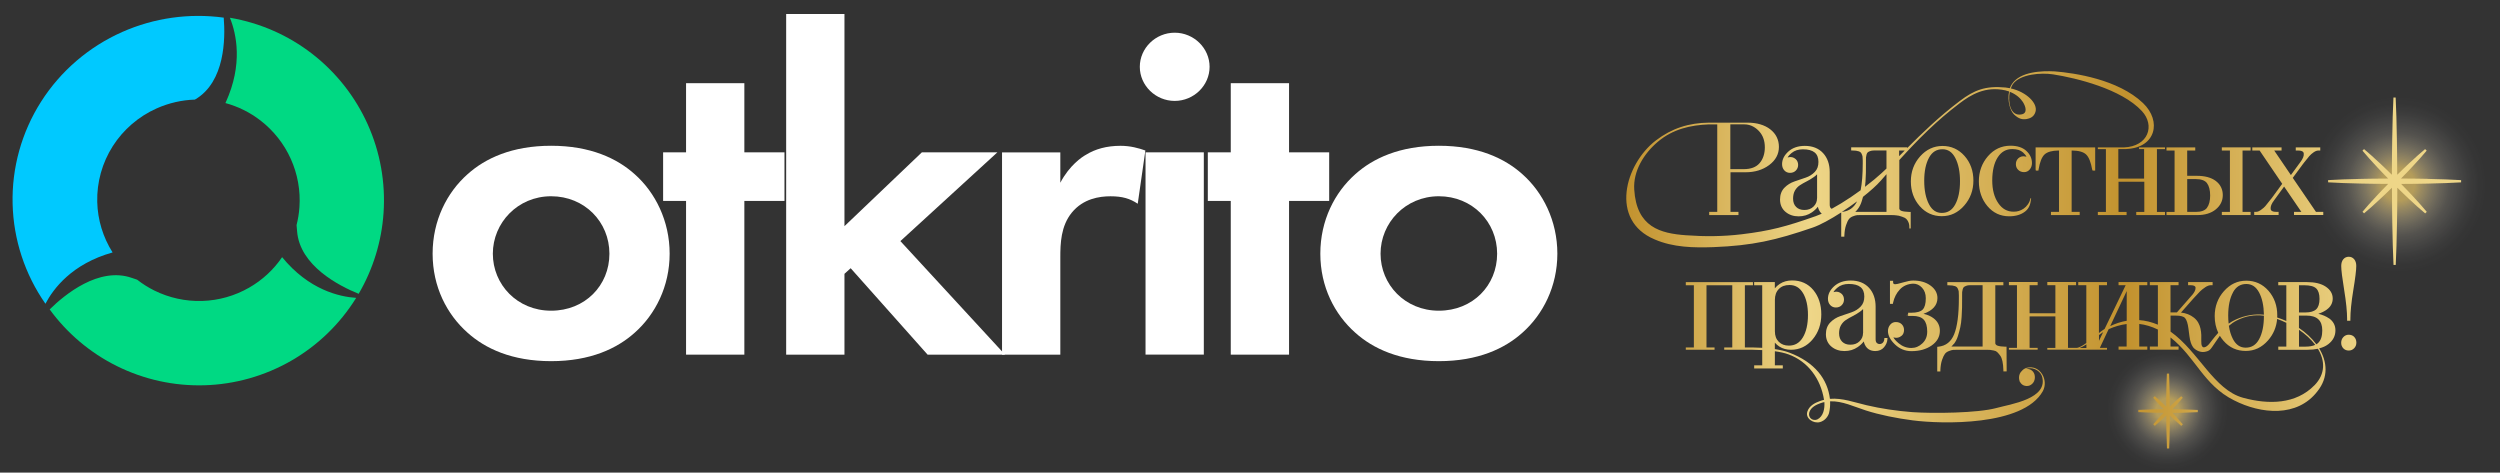
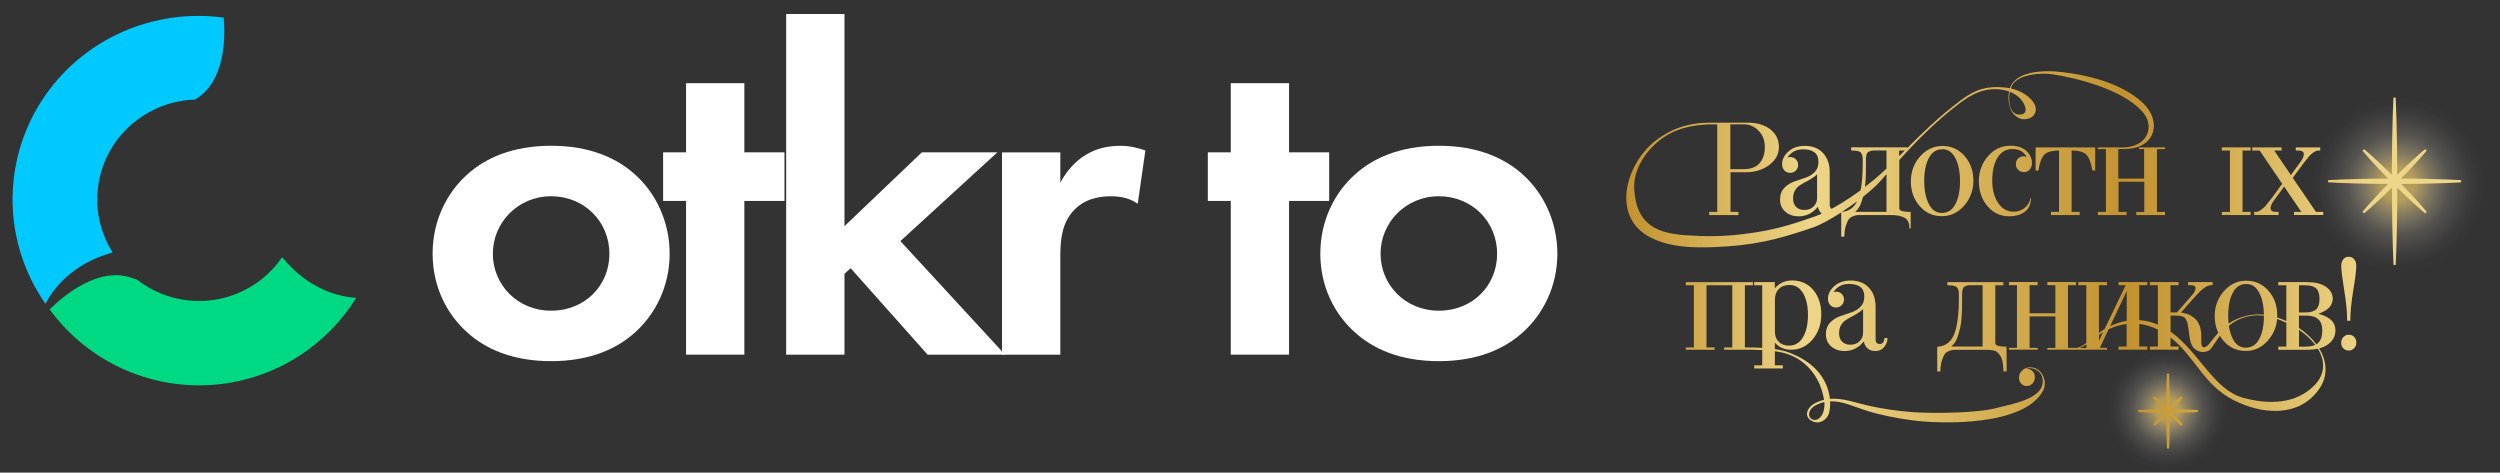
<svg xmlns="http://www.w3.org/2000/svg" version="1.1" viewBox="0 0 1493.89 282.41">
  <rect x="0" y="0" width="1493.89" height="282.41" fill="#333333" stroke="none" />
  <defs>
    <radialGradient id="radial-gradient" cx="503.86" cy="501.84" fx="503.86" fy="501.84" r="82.2" gradientTransform="translate(1095.48 -773.49) rotate(24.19) scale(1.33)" gradientUnits="userSpaceOnUse">
      <stop offset=".09" stop-color="#ffd971" />
      <stop offset=".13" stop-color="#ffe08c" stop-opacity=".8" />
      <stop offset=".18" stop-color="#ffe8aa" stop-opacity=".59" />
      <stop offset=".23" stop-color="#ffefc4" stop-opacity=".41" />
      <stop offset=".28" stop-color="#fff4d9" stop-opacity=".26" />
      <stop offset=".34" stop-color="#fff9e9" stop-opacity=".15" />
      <stop offset=".39" stop-color="#fffcf5" stop-opacity=".07" />
      <stop offset=".44" stop-color="#fffefc" stop-opacity=".02" />
      <stop offset=".48" stop-color="#fff" stop-opacity="0" />
    </radialGradient>
    <radialGradient id="radial-gradient1" cx="370.98" cy="559.59" fx="370.98" fy="559.59" r="56.82" gradientTransform="translate(1150.28 -636.5) rotate(24.19) scale(1.33)" gradientUnits="userSpaceOnUse">
      <stop offset=".09" stop-color="#ffd971" />
      <stop offset=".13" stop-color="#ffe08c" stop-opacity=".8" />
      <stop offset=".18" stop-color="#ffe8aa" stop-opacity=".59" />
      <stop offset=".23" stop-color="#ffefc4" stop-opacity=".41" />
      <stop offset=".28" stop-color="#fff4d9" stop-opacity=".26" />
      <stop offset=".34" stop-color="#fff9e9" stop-opacity=".15" />
      <stop offset=".39" stop-color="#fffcf5" stop-opacity=".07" />
      <stop offset=".44" stop-color="#fffefc" stop-opacity=".02" />
      <stop offset=".48" stop-color="#fff" stop-opacity="0" />
    </radialGradient>
    <linearGradient id="linear-gradient" x1="971.78" y1="155.27" x2="1470.66" y2="155.27" gradientUnits="userSpaceOnUse">
      <stop offset="0" stop-color="#c2922e" />
      <stop offset=".22" stop-color="#eed688" />
      <stop offset=".6" stop-color="#c2922e" />
      <stop offset=".89" stop-color="#eed688" />
    </linearGradient>
  </defs>
  <g class="st4" style="isolation: isolate;">
    <g id="Layer_1">
      <g>
        <path class="st0" style="fill: #00c9ff;" d="M116.83,59.31c17.55-10.5,17.9-36.03,16.86-48.77-20.62-2.82-41.65.15-60.7,8.59-19.93,8.86-36.78,23.32-48.42,41.59-11.64,18.28-17.57,39.54-17.03,61.13.52,21.37,7.34,42.09,19.62,59.66,4.69-8.98,15.85-23.88,40.12-30.66-5.73-9.07-8.92-19.5-9.17-30.22-.29-11.74,2.95-23.32,9.27-33.27,6.33-9.94,15.5-17.82,26.34-22.63,7.2-3.19,14.91-4.96,22.71-5.21.12-.08.25-.15.39-.23l-.02.02Z" />
        <path class="st5" style="fill: #00d983;" d="M212.87,178c-10.1-.66-28.38-4.83-44.29-24.33-5.1,7.49-11.84,13.73-19.73,18.23-8.59,4.92-18.23,7.65-28.13,7.94-9.87.29-19.69-1.87-28.54-6.26-3.63-1.8-7.05-3.96-10.23-6.45-.95-.31-1.99-.64-3.13-1.06-19.67-6.91-40.16,9.98-49.14,18.81,10.45,14.33,24.19,25.93,40.08,33.83,16.28,8.09,34.29,12.05,52.46,11.51,18.17-.54,35.91-5.56,51.69-14.6,15.77-9.04,29.06-21.84,38.71-37.28.08-.15.17-.27.25-.41v.06Z" />
        <path class="st1" style="fill: #fff;" d="M329.33,87.1c-23.42,0-39.41,7.53-49.97,17.03-12.28,10.89-20.85,27.63-20.85,47.46s8.57,36.3,20.85,47.19c10.56,9.5,26.55,17.03,49.97,17.03s39.39-7.53,49.97-17.03c12.28-10.89,20.85-27.63,20.85-47.19s-8.57-36.57-20.85-47.46c-10.56-9.5-26.55-17.03-49.97-17.03ZM329.33,185.66c-20.27,0-34.83-15.64-34.83-34.06s14.85-34.33,34.83-34.33,34.83,15.35,34.83,34.33-14.56,34.06-34.83,34.06h0Z" />
        <path class="st1" style="fill: #fff;" d="M468.77,120.07v-29.04h-23.98v-41.32h-34.83v41.32h-13.71v29.04h13.71v91.85h34.83v-91.85h23.98,0Z" />
        <path class="st1" style="fill: #fff;" d="M469.78,8.38v203.54h34.83v-48.29l3.71-3.36,45.97,51.65h46.26l-62.52-67.85,57.96-53.04h-45.12l-46.26,44.12V8.38h-34.83,0Z" />
        <path class="st1" style="fill: #fff;" d="M598.77,211.92h34.83v-58.06c0-8.38.29-18.71,6.85-26.8,6.85-8.38,16.55-9.77,23.13-9.77,7.14,0,11.7,1.39,16.28,4.46l4.56-31.82c-4-1.39-8.86-2.8-14.85-2.8-8.28,0-15.14,1.95-20.56,5.31-2.57,1.39-10,6.43-15.41,16.76v-18.15h-34.83v120.89-.02Z" />
-         <path class="st1" style="fill: #fff;" d="M684.52,91.02v120.89h34.83v-120.89h-34.83ZM681.1,39.93c0,11.16,9.42,20.37,20.85,20.37s20.85-9.21,20.85-20.37-9.42-20.39-20.85-20.39-20.85,9.21-20.85,20.39Z" />
        <path class="st1" style="fill: #fff;" d="M794.26,120.07v-29.04h-23.98v-41.32h-34.83v41.32h-13.71v29.04h13.71v91.85h34.83v-91.85h23.98Z" />
        <path class="st1" style="fill: #fff;" d="M859.79,87.1c-23.42,0-39.39,7.53-49.97,17.03-12.28,10.89-20.85,27.63-20.85,47.46s8.57,36.3,20.85,47.19c10.56,9.5,26.55,17.03,49.97,17.03s39.41-7.53,49.97-17.03c12.28-10.89,20.85-27.63,20.85-47.19s-8.57-36.57-20.85-47.46c-10.56-9.5-26.55-17.03-49.97-17.03ZM859.79,185.66c-20.27,0-34.83-15.64-34.83-34.06s14.85-34.33,34.83-34.33,34.83,15.35,34.83,34.33-14.56,34.06-34.83,34.06Z" />
-         <path class="st5" style="fill: #00d983;" d="M134.73,61.59c7.59,2.07,14.73,5.6,20.97,10.45,7.82,6.06,14.04,13.94,18.09,22.96,4.05,9.02,5.83,18.92,5.14,28.79-.25,3.63-.83,7.22-1.72,10.72.1,1.06.21,2.24.31,3.53,1.47,20.74,25.2,32.84,36.8,37.53,8.61-14.73,13.71-31.26,14.87-48.31,1.24-18.15-1.99-36.34-9.46-52.94-7.45-16.59-18.88-31.09-33.25-42.21-14.35-11.1-31.22-18.48-49.1-21.51,3.94,9.77,7.84,27.82-2.43,50.45-.08.19-.17.35-.25.54h.02Z" />
+         <path class="st5" style="fill: #00d983;" d="M134.73,61.59h.02Z" />
      </g>
      <g>
        <circle class="st2" style="fill: url(#radial-gradient); mix-blend-mode: screen; opacity: .63;" cx="1433.48" cy="110.28" r="53.02" transform="translate(341.88 1045.92) rotate(-45)" />
        <circle class="st3" style="fill: url(#radial-gradient1); mix-blend-mode: screen; opacity: .63;" cx="1295.52" cy="244.93" r="36.65" transform="translate(206.26 987.81) rotate(-45)" />
        <g>
          <g>
            <path class="st6" style="fill: url(#linear-gradient);" d="M1160.72,87.22c-5.16,0-9.67,2.1-13.35,6.24-3.66,4.11-5.53,9.14-5.53,14.93s1.77,10.74,5.25,14.73c3.51,4.03,7.97,6.06,13.25,6.06s9.67-2.11,13.35-6.29c3.66-4.14,5.53-9.17,5.53-14.96s-1.77-10.74-5.26-14.7c-3.51-3.99-7.97-6.02-13.23-6.02v.02ZM1168.32,122.23c-1.85,3.37-4.47,5-8,5-3.32,0-5.82-1.7-7.64-5.18-1.9-3.61-2.85-8.33-2.85-14.04s.97-10.34,2.89-13.83c1.85-3.37,4.47-5,8-5,3.32,0,5.82,1.68,7.64,5.15,1.9,3.6,2.85,8.3,2.85,13.99s-.97,10.43-2.89,13.91Z" />
            <path class="st6" style="fill: url(#linear-gradient);" d="M1206.02,94.66c-.94.84-1.42,2.01-1.42,3.48,0,1.35.48,2.49,1.4,3.38.92.89,2.1,1.34,3.48,1.34s2.52-.54,3.43-1.63c.86-1.04,1.3-2.31,1.3-3.78,0-2.77-1.14-5.23-3.37-7.29-2.21-2.05-5.4-3.09-9.47-3.09-5.33,0-9.87,2.11-13.48,6.29-3.58,4.14-5.41,9.17-5.41,14.96s1.72,10.82,5.1,14.83c3.42,4.06,7.79,6.1,13.02,6.1,3.94,0,7.18-.99,9.62-2.94,2.46-1.96,3.17-4.57,3.5-7.79l-.45-.03c-.33,2.56-2.26,4.98-3.98,6.15-1.88,1.29-3.73,1.86-6.02,1.86-3.83,0-6.83-1.67-9.19-5.11-2.39-3.48-3.6-8.02-3.6-13.5,0-5.87,1.11-10.56,3.3-13.92,2.14-3.3,5-4.9,8.71-4.9,2.74,0,4.88.68,6.37,2.01,1.07.96,1.78,1.85,2.06,2.62-.13-.05-.26-.08-.41-.13-1.67-.48-3.28-.05-4.54,1.06l.03.02Z" />
            <path class="st6" style="fill: url(#linear-gradient);" d="M1216.38,101.13l.15.82h1.52l.12-.69c.73-4.39,1.93-7.41,3.55-8.94,1.6-1.52,4.44-2.33,8.41-2.38h.25v36.68h-4.82v1.88h17.18v-1.88h-4.82v-36.68h.23c3.99.05,6.83.84,8.43,2.38,1.62,1.55,2.84,4.57,3.61,8.96l.28.68h1.52v-13.89h-35.6v13.07Z" />
            <path class="st6" style="fill: url(#linear-gradient);" d="M1278.09,89.07h3.13v17.65h-15.41v-17.65h4.82v-.03c17.54-.73,21.32-16.58,9.95-27.44-14.93-14.25-41-17.98-52.68-18.94-7.9-.43-20.66.1-25.64,7.51-.53.79-.94,1.63-1.27,2.52-.87-.18-1.77-.33-2.66-.41-12.01-1.12-18.71,1.6-27.19,8.02-12.74,9.65-22.6,19.29-31.48,28.18v-.43h-33.48v1.88h.82c1.53,0,2.77.16,3.71.49.81.28,1.34.73,1.63,1.34.35.74.56,1.34.63,1.8.07.49.12,1.29.12,2.38v1.77c0,6.43-.43,11.76-1.25,15.97-3.68,2.69-7.66,5.4-11.66,7.84,0,0-4.34,2.56-5.63,3.25-.18-.1-.36-.18-.51-.33-.45-.45-.68-1.15-.68-2.1v-19.5c0-4.69-1.34-8.5-3.96-11.35-2.66-2.87-6.32-4.32-10.92-4.32-4.01,0-7.31,1.12-9.8,3.35-2.52,2.24-3.79,4.8-3.79,7.57,0,1.48.45,2.72,1.32,3.7.89.99,2.05,1.5,3.4,1.5,1.45,0,2.64-.48,3.53-1.4.89-.92,1.34-2.05,1.34-3.33,0-1.4-.48-2.56-1.4-3.43-1.24-1.15-2.87-1.58-4.54-1.11-.13.03-.25.07-.35.12.28-.61.94-1.48,2.38-2.71,1.75-1.47,4.03-2.21,6.78-2.21,6.24,0,9.27,2.46,9.27,7.51,0,2.51-.69,4.45-2.14,5.97-1.48,1.55-3.3,2.71-5.41,3.42l-6.73,2.29c-2.36.81-4.41,2.08-6.06,3.79-1.73,1.78-2.61,4.14-2.61,7,0,3.1,1.11,5.59,3.28,7.41,2.13,1.78,4.75,2.67,7.79,2.67s5.63-.79,7.92-2.36c1.48-1.02,2.69-2.14,3.61-3.38.46,1.98,1.32,3.28,2.33,4.17-1.24.54-2.44,1.04-3.6,1.45-17.67,6.24-27.35,8.81-44.3,10.84-11.24,1.34-22.01,1.4-33.24.58-15.28-1.12-29.52-4.78-30.92-27.35-.69-10.97,5.71-21.48,14.25-28.63,8.78-7.37,19.22-9.88,30.54-10.28h4.82v52.3h-4.82v1.88h17.49v-1.88h-4.75v-23.68h8.98c5.56,0,10.31-1.45,14.11-4.29,3.88-2.9,5.84-6.55,5.84-10.84s-1.75-7.89-5.21-10.56c-3.4-2.62-7.99-3.96-13.66-3.96h-22.78c-12.11.08-22.39,3.37-31.88,10.64-18.61,14.29-27.75,47.75-.78,59.11,11.12,4.85,23.38,5.05,35.16,4.64,23.38-.92,37.15-4.06,59.4-11.71,4.42-1.52,10.64-4.93,16.98-9.02v14.47h1.85l.03-.79c.1-2.36.43-4.39.99-6.04s1.14-2.87,1.72-3.63c.54-.71,1.34-1.29,2.36-1.68,1.09-.43,1.95-.66,2.56-.71.68-.05,1.62-.07,2.8-.07h16.98c1.04,0,1.81.02,2.33.07.51.05,1.88.15,2.85.35.86.16,3.02.99,3.6,1.29.78.41,2.71,2.28,2.64,5.49v.81h.81v-9.87h-.89c-2-.07-3.51-.26-4.5-.59-.78-.25-1.22-.68-1.42-1.32v-29.09c11.22-12.37,22.17-23.41,36.03-33.9,6.75-5.11,15.41-10.39,27.31-7.74.81.18,1.55.41,2.26.66-1.15,5.41.58,11.62,3.09,13.88,2.72,2.46,4.64,3,7.34,2.61,1.9-.35,4.39-1.15,5.33-4.29,1.57-5.16-5.54-11.98-14.7-14.02.3-.89.64-1.68,1.04-2.34,4.29-6.37,17.26-7.14,24.2-6.06,14.01,2.21,40.8,8.71,53.06,21.94,8,8.66,3.84,21.12-10.72,21.71h-15.61v1.01h4.82v37.53h-4.82v1.88h17.18v-1.88h-4.82v-18.02h15.41v18.02h-4.82v1.88h17.18v-1.88h-4.82v-37.53h4.82v-1.01h-15.49v1.01h-.08ZM1085.78,118.49c0,1.93-.68,3.53-2.08,4.92s-3.2,2.06-5.49,2.06c-2.08,0-3.7-.59-4.92-1.81-1.22-1.22-1.83-2.85-1.83-5,0-1.88.38-3.5,1.11-4.78.74-1.3,1.73-2.38,2.95-3.17,1.3-.86,2.64-1.62,3.98-2.28,1.4-.71,2.85-1.57,4.31-2.59.74-.51,1.42-1.07,2-1.68v14.35l-.02-.02ZM1033.99,74.31h8.35c4.01,0,7.08,2.08,9.12,4.45,2.08,2.41,3.13,5.53,3.13,9.29s-1.06,7.04-3.13,9.44c-2.05,2.38-5.21,3.58-9.44,3.58h-8.05v-26.76h.02ZM1114.72,108.9c.15-2.41.25-4.24.26-5.63.03-1.39.03-3.22.03-5.53v-1.77c0-.84,0-1.5.03-1.95.02-.4.13-.94.31-1.62.16-.58.38-1.02.63-1.27.2-.2.59-.48,1.42-.81.66-.26,1.48-.4,2.44-.4h7.44v10.79c-1.01.97-2.01,1.91-3.04,2.85-2.51,2.31-5.91,5.13-9.8,8.08.1-.87.18-1.78.25-2.77h.02ZM1100.86,126.62l-.26.03c3.09-2,6.17-4.14,9.11-6.34-1.86,3.75-4.77,5.82-8.84,6.3ZM1127.29,126.62h-18.68c.53-.48,1.02-1.02,1.48-1.62,1.02-1.32,1.85-2.95,2.43-4.85.26-.87.51-1.72.74-2.54,4.34-3.43,8.1-6.78,10.53-9.54,1.17-1.34,2.34-2.66,3.5-3.98,0,0,0,22.52,0,22.52ZM1134.83,89.95h3.37c-1.14,1.14-2.26,2.28-3.37,3.38v-3.38ZM1208.81,60.99c1.63,2.57,2.89,6.53-.66,7.33-6.81,1.52-8.41-7.11-7.18-13.46,3.94,1.52,6.48,3.99,7.85,6.14h-.02Z" />
-             <path class="st6" style="fill: url(#linear-gradient);" d="M1324.05,108.13c-2.71-2.05-6.52-3.07-11.32-3.07h-5.76v-15.1h4.82v-1.88h-17.18v1.88h4.82v36.68h-4.82v1.88h18.5c4.5,0,8.18-1.14,10.92-3.37,2.79-2.28,4.21-5.15,4.21-8.56s-1.4-6.37-4.19-8.46ZM1318.81,124.16c-1.2,1.63-3.45,2.46-6.68,2.46h-5.15v-19.62h4.98c3.33,0,5.63.81,6.83,2.43,1.25,1.68,1.9,4.16,1.9,7.39s-.64,5.64-1.9,7.34h.02Z" />
            <polygon class="st6" style="fill: url(#linear-gradient);" points="1327.67 89.95 1332.5 89.95 1332.5 126.62 1327.67 126.62 1327.67 128.5 1344.86 128.5 1344.86 126.62 1340.04 126.62 1340.04 89.95 1344.86 89.95 1344.86 88.06 1327.67 88.06 1327.67 89.95" />
            <path class="st6" style="fill: url(#linear-gradient);" d="M1383.93,126.62l-13.88-20.34,6.01-8.15c.25-.25.53-.61.82-1.07,1.27-1.62,2.28-2.87,3.04-3.76.71-.82,1.62-1.62,2.67-2.34.97-.66,1.9-1.01,2.76-1.01h1.14v-1.88h-14.65v1.88h1.35c3.18,0,3.37,1.29,3.43,1.78.2,1.42-.51,3.18-2.11,5.25l-5.58,7.62-9.95-14.65h4.39v-1.88h-17.49v1.88h4.37l13.5,19.88-6.38,8.71c-.15.2-.36.46-.68.82-1.45,1.91-2.49,3.22-3.1,3.89-.58.64-1.44,1.39-2.59,2.21-1.06.76-2.01,1.14-2.84,1.14h-1.14v1.88h14.58v-1.88h-1.37c-3.17,0-3.33-1.29-3.38-1.77-.18-1.42.54-3.18,2.14-5.26l5.89-8.08,10.31,15.11h-4.39v1.88h17.49v-1.88h-4.37v.02Z" />
          </g>
          <g>
            <path class="st6" style="fill: url(#linear-gradient);" d="M1450.75,106.87c-2.23-.07-4.44-.08-6.67-.12l-9.34-.08,3.53-3.61c.99-1.04,2-2.08,2.97-3.13,3.63-3.88,6.37-6.93,8.84-9.9l-.94-.94c-2.95,2.46-6.09,5.26-9.9,8.83-1.11,1.01-2.18,2.05-3.25,3.09l-3.51,3.42-.08-12.36c-.03-2.94-.07-5.86-.12-8.78-.16-10-.4-17.7-.74-25h-1.32c-.35,7.19-.58,14.9-.74,25-.07,2.8-.08,5.63-.12,8.43l-.08,12.7-3.46-3.37c-1.09-1.06-2.18-2.1-3.28-3.12-3.89-3.65-6.95-6.37-9.9-8.84l-.94.94c2.46,2.95,5.2,6.01,8.83,9.9,1.02,1.11,2.08,2.21,3.13,3.3l3.38,3.46-9.21.08c-2.26.03-4.54.05-6.8.12-7.97.16-14.09.4-19.86.74v1.32c5.79.35,11.91.58,19.86.74,2.24.07,4.47.08,6.71.12l9.31.08-3.35,3.43c-1.06,1.11-2.13,2.21-3.15,3.33-3.66,3.91-6.38,6.96-8.84,9.9l.94.94c2.95-2.46,6.01-5.18,9.9-8.84,1.12-1.04,2.21-2.08,3.32-3.13l3.45-3.35.08,12.7c.03,2.8.07,5.63.12,8.43.16,9.8.4,17.75.74,25h1.32c.35-7.24.58-14.95.76-25,.07-2.77.08-5.56.12-8.33l.08-12.8,3.51,3.42c1.07,1.04,2.14,2.06,3.23,3.09,3.86,3.63,6.91,6.35,9.9,8.84l.94-.94c-2.47-2.97-5.2-6.02-8.83-9.9-.97-1.06-1.96-2.08-2.95-3.12l-3.55-3.65,9.42-.08c2.19-.03,4.39-.05,6.58-.12,7.82-.16,14.12-.4,19.86-.74v-1.32c-5.76-.35-11.9-.58-19.86-.74l-.05-.03Z" />
            <path class="st6" style="fill: url(#linear-gradient);" d="M1301.39,244.57l-3.32-.03.91-.94c.46-.48.94-.97,1.39-1.47,1.65-1.75,2.87-3.12,3.96-4.44l-.94-.94c-1.34,1.11-2.71,2.33-4.44,3.96-.51.46-1.01.96-1.5,1.44l-.89.87-.03-4.85c0-1.24-.02-2.49-.05-3.73-.08-4.5-.18-7.95-.33-11.19h-1.32c-.15,3.23-.26,6.68-.33,11.17-.03,1.24-.03,2.49-.05,3.73l-.03,4.85-.91-.87c-.49-.48-.99-.96-1.48-1.42-1.7-1.6-3.1-2.85-4.44-3.96l-.94.94c1.12,1.34,2.38,2.76,3.96,4.44.46.49.94.99,1.42,1.48l.89.92-3.32.03c-.99,0-1.98.03-2.95.05-3.55.08-6.3.18-8.89.33v1.32c2.59.15,5.33.26,8.89.33.99.03,1.98.03,2.97.05l3.32.03-.91.94c-.46.49-.94.97-1.39,1.47-1.62,1.73-2.84,3.1-3.96,4.44l.94.94c1.32-1.11,2.74-2.36,4.44-3.96.49-.45.97-.91,1.45-1.37l.96-.92.03,4.85c0,1.24.02,2.49.05,3.73.08,4.5.18,7.95.33,11.19h1.32c.16-3.28.26-6.83.33-11.17.03-1.37.05-2.74.05-4.09l.03-4.47.89.87c.49.48.99.96,1.5,1.42,1.73,1.62,3.1,2.84,4.44,3.96l.94-.94c-1.11-1.32-2.33-2.69-3.96-4.44-.46-.49-.92-.97-1.39-1.47l-.91-.94,3.4-.03c.96,0,1.93-.03,2.89-.05,3.5-.07,6.32-.18,8.89-.33v-1.32c-2.59-.15-5.33-.26-8.89-.33-.99-.03-1.98-.03-2.97-.05l-.05-.03Z" />
            <g>
              <path class="st6" style="fill: url(#linear-gradient);" d="M1106.49,186.59l-6.73,2.29c-2.36.81-4.41,2.08-6.07,3.81-1.73,1.78-2.61,4.14-2.61,7,0,3.1,1.11,5.59,3.28,7.41,2.13,1.78,4.75,2.67,7.79,2.67s5.63-.79,7.92-2.36c1.48-1.01,2.69-2.14,3.61-3.38,1.11,4.69,4.26,5.74,6.9,5.74,2.23,0,4.01-.78,5.26-2.29,1.2-1.45,1.86-3,1.98-4.6l.07-.89h-1.86l-.07.74c-.08.89-.38,1.57-.91,2.1-.97.97-2.62,1.02-3.58.07-.45-.45-.68-1.15-.68-2.1v-19.5c0-4.69-1.34-8.5-3.96-11.35-2.66-2.87-6.34-4.32-10.94-4.32-4.01,0-7.31,1.12-9.8,3.35-2.52,2.24-3.79,4.8-3.79,7.57,0,1.48.45,2.72,1.32,3.7.89.99,2.05,1.5,3.4,1.5,1.45,0,2.64-.48,3.53-1.4s1.34-2.05,1.34-3.33c0-1.4-.48-2.56-1.4-3.43-1.24-1.15-2.89-1.58-4.54-1.11-.13.03-.25.07-.35.12.28-.61.94-1.48,2.38-2.71,1.75-1.47,4.03-2.21,6.78-2.21,6.24,0,9.27,2.46,9.27,7.51,0,2.51-.69,4.45-2.14,5.97-1.48,1.55-3.3,2.71-5.41,3.42l.02.03ZM1113.27,199c0,1.93-.68,3.55-2.08,4.92-1.4,1.39-3.2,2.06-5.49,2.06-2.08,0-3.7-.59-4.92-1.81-1.22-1.22-1.83-2.87-1.83-5,0-1.88.38-3.5,1.12-4.78.74-1.3,1.73-2.38,2.95-3.17,1.29-.84,2.62-1.62,3.98-2.28,1.4-.71,2.85-1.57,4.31-2.59.74-.51,1.42-1.07,2-1.68v14.35l-.03-.02Z" />
-               <path class="st6" style="fill: url(#linear-gradient);" d="M1136.35,200.65c.94-.84,1.42-2.01,1.42-3.48,0-1.34-.46-2.47-1.35-3.38-.89-.89-2.08-1.35-3.53-1.35s-2.52.54-3.43,1.63c-.86,1.04-1.3,2.31-1.3,3.78,0,2.62,1.4,5.3,4.19,7.97,2.77,2.67,6.09,4.01,9.87,4.01,4.8,0,8.84-1.14,12.03-3.37,3.28-2.29,4.93-5.25,4.93-8.78,0-3.12-1.3-5.68-3.89-7.59-1.62-1.2-3.6-2.06-5.91-2.57,5.54-1.96,8.35-5.13,8.35-9.42,0-2.97-1.42-5.49-4.21-7.51-2.71-1.96-6.17-2.95-10.31-2.95-1.52,0-3.5.38-6.06,1.14-2.94.89-4.11,1.07-4.59,1.07-.97,0-1.32-.33-1.32-1.24v-.82h-1.88v13.81h1.72l.13-.66c.68-3.15,2.05-5.84,4.08-7.99,2.01-2.13,4.6-3.27,7.89-3.45,2.08,0,3.81.79,5.33,2.41,1.52,1.65,2.26,3.71,2.26,6.32,0,3.23-.63,5.49-1.86,6.76-1.24,1.25-3.56,1.9-6.95,1.9h-1.75v1.15l-1.19.26,1.19.07v.41h2.66c3.05,0,5.3.74,6.67,2.23s2.08,3.89,2.08,7.13c0,2.9-.94,5.21-2.89,7.04-1.95,1.85-4.11,2.76-6.62,2.76-2.8,0-5.35-.96-7.57-2.82-1.98-1.67-2.8-2.8-3.12-3.55.12.03.23.08.36.12,1.63.46,3.28.07,4.52-1.06l.07.02Z" />
              <path class="st6" style="fill: url(#linear-gradient);" d="M1159.48,221.14c.1-2.36.43-4.39.99-6.04.56-1.63,1.14-2.85,1.72-3.63.54-.73,1.32-1.27,2.36-1.68,1.09-.43,1.95-.66,2.54-.71.68-.05,1.62-.07,2.8-.07h16.98c1.04,0,1.81.02,2.33.07s1.27.18,2.24.38c.86.16,1.53.48,2,.94.54.53,1.15,1.22,1.78,2.08.59.79,1.04,1.93,1.35,3.35.31,1.52.51,3.3.56,5.31v.81h1.96l-.08-14.78h-.79c-2-.07-3.51-.26-4.5-.59-.78-.26-1.22-.68-1.42-1.32v-34.78h4.82v-1.88h-33.48v1.88h.82c1.53,0,2.77.16,3.71.49.81.28,1.34.73,1.63,1.34.35.74.56,1.34.63,1.78.07.51.1,1.3.1,2.38v1.77c0,9.73-.96,16.99-2.84,21.56-1.83,4.44-4.88,6.85-9.35,7.37l-.73.08v14.72h1.85l.03-.79-.02-.03ZM1167.57,205.52c1.02-1.32,1.85-2.95,2.44-4.85.56-1.85,1.04-3.6,1.39-5.2.36-1.67.63-3.7.78-6.06.15-2.29.25-4.19.26-5.63.03-1.39.03-3.22.03-5.53v-1.77c0-.84,0-1.5.03-1.95.02-.41.13-.96.31-1.62.16-.59.38-1.02.63-1.29.18-.18.58-.48,1.4-.81.66-.26,1.48-.4,2.44-.4h7.44v36.68h-18.68c.53-.48,1.02-1.02,1.48-1.62l.03.02Z" />
              <path class="st6" style="fill: url(#linear-gradient);" d="M1391.68,190.22c-1.72-1.19-3.84-2.1-6.37-2.72,2.01-.64,3.75-1.5,5.16-2.56,2.29-1.72,3.46-3.91,3.46-6.52,0-2.89-1.4-5.28-4.19-7.14-2.67-1.8-6.43-2.71-11.17-2.71h-17.19v1.88h4.82v21.37c-1.83-.82-3.66-1.52-5.46-2.1.02-.43.05-.84.05-1.27,0-5.79-1.77-10.72-5.26-14.7-3.51-3.99-7.97-6.02-13.25-6.02s-9.65,2.1-13.35,6.24c-3.66,4.11-5.53,9.14-5.53,14.93,0,3.68.73,7.01,2.13,9.98-2.46,2.69-4.31,5.28-5.53,6.76h0c-1.39,1.65-4.82,4.06-4.62-1.83.16-4.78.03-10.43-4.32-13.94-2.19-1.77-4.83-2.77-7.8-3.09l7.51-8.51c1.68-1.83,2.94-3.17,3.78-4.04.79-.82,1.86-1.68,3.18-2.56,1.24-.82,2.34-1.24,3.3-1.24h1.12v-1.88h-14.65v1.88h1.35c3.09,0,3.1,1.19,3.12,1.63.02,1.4-.89,3.09-2.74,5.03l-8.4,9.59h-3.84v-16.25h4.82v-1.88h-17.18v1.88h4.82v23.59c-3.75-1.58-7.47-2.47-11.14-2.74v-20.85h4.82v-1.88h-17.18v1.88h4.26l-12.6,26.17s-.16.08-.23.13c-.86.51-1.95,1.32-3.15,2.28v-28.58h4.82v-1.88h-17.18v1.88h4.82v34.55c-2.06,1.48-4.03,2.66-5.54,2.9h-5.41v-37.47h4.82v-1.88h-17.18v1.88h4.82v16.78h-15.41v-16.78h4.82v-1.88h-17.18v1.88h4.82v37.47h-4.82v1.09h17.18v-1.09h-4.82v-18.79h15.41v18.81h-4.82v1.07h35.67v-1.01h-.03v-.07h-4.26l5.26-11.17c3.58-1.6,7.16-2.64,10.76-3.09v13.46h-4.82v1.88h17.18v-1.88h-4.82v-13.51c3.68.43,7.39,1.53,11.14,3.35v10.16h-4.82v1.88h17.18v-1.88h-4.82v-5.43c15.1,11.88,19.65,28.41,37.88,37.53,16.33,8.35,37.86,10.28,49.88-5.31,6.75-8.45,5.92-17.72,1.07-25.69,2.13-.54,3.93-1.35,5.38-2.46,2.89-2.19,4.34-4.98,4.34-8.3,0-3.02-1.3-5.46-3.88-7.26l.02.02ZM1256.77,198.44l-2.51,5.21v-3.46c.91-.68,1.75-1.27,2.51-1.75ZM1242.78,207.93c1.19-.45,2.52-1.22,3.96-2.18v2.18h-3.96ZM1260.95,194.88l9.88-20.95v17.75c-3.35.56-6.65,1.63-9.88,3.2ZM1373.77,170.46h3.23c3.38,0,5.76.64,7.08,1.91,1.3,1.27,1.96,3.35,1.96,6.22s-.68,5-2,6.24c-1.34,1.25-3.5,1.88-6.43,1.88h-3.84v-16.25h0ZM1373.77,197.06c3.79,2.54,7.18,5.63,9.72,9.01-1.5.71-3.46,1.07-5.87,1.07h-3.84v-10.08h0ZM1334.32,174.7c1.85-3.37,4.47-5,8-5,3.32,0,5.82,1.68,7.66,5.15,1.8,3.42,2.74,7.87,2.84,13.2-5.46-.53-10.97.28-16.73,2.85-1.55.69-3,1.55-4.36,2.49-.16-1.53-.26-3.15-.26-4.87,0-5.69.97-10.34,2.89-13.83h-.03ZM1352.81,188.84c0,5.74-.97,10.43-2.89,13.91-1.85,3.37-4.47,5-8,5-3.32,0-5.82-1.7-7.64-5.18-1.15-2.21-1.96-4.85-2.41-7.87,1.34-1.15,2.8-2.21,4.45-3.07,5.54-2.9,11.02-3.66,16.48-2.99v.2h0ZM1383,230.23c-11.04,11.35-27.32,11.65-42.63,7.46-17.54-4.8-26.51-27.57-43.34-39.53v-9.57h3.15c2.84,0,4.72.51,5.56,1.53.91,1.11,1.57,3.13,1.96,6.09l.61,4.67c.38,2.92,1.07,5.05,2.13,6.53,1.12,1.57,4.04,3.28,6.73,2.89,2.97-.43,3.66-1.53,4.31-2.41.02-.03.05-.07.07-.1.08-.12.16-.21.25-.31.02-.03.03-.05.05-.08,1.22-1.62,2.69-4.11,4.64-6.75.63,1.06,1.35,2.06,2.18,3,3.51,4.03,7.97,6.06,13.25,6.06s9.67-2.11,13.35-6.29c3.2-3.63,5.03-7.94,5.44-12.84,1.83.66,3.66,1.44,5.51,2.33v14.22h-4.82v1.88h17.51c2.28,0,4.34-.21,6.17-.59,4.22,6.96,4.7,14.87-2.06,21.83v-.02ZM1385.36,204.81c-.35.35-.76.64-1.22.91-2.74-3.7-6.34-7.03-10.39-9.77v-7.37h4.37c6.45,0,9.57,2.9,9.57,8.89,0,3.32-.79,5.79-2.36,7.33l.03.02Z" />
              <path class="st6" style="fill: url(#linear-gradient);" d="M1402.52,190.82v.82h1.96v-.82c0-4.54.59-10.41,1.75-17.46,1.19-7.24,1.77-11.98,1.77-14.44,0-1.67-.41-3-1.22-3.98-.84-1.01-1.95-1.52-3.27-1.52s-2.43.51-3.27,1.52c-.81.97-1.22,2.31-1.22,3.98,0,2.46.58,7.19,1.77,14.44,1.15,7.06,1.75,12.93,1.75,17.46h-.02Z" />
              <path class="st6" style="fill: url(#linear-gradient);" d="M1406.8,201.34c-.84-.87-1.96-1.32-3.32-1.32-1.25,0-2.33.48-3.2,1.4-.86.92-1.29,2.06-1.29,3.4s.43,2.46,1.27,3.33c.84.87,1.93,1.32,3.23,1.32s2.33-.46,3.22-1.35,1.35-2.03,1.35-3.37-.43-2.54-1.27-3.4v-.02Z" />
              <path class="st6" style="fill: url(#linear-gradient);" d="M1211.01,219.82c-1.25.33-2.19,1.02-2.89,1.9-.02.02-.05.03-.07.05-.96.94-1.48,2.14-1.57,3.58-.05.81.07,1.55.3,2.23.05.2.08.4.15.58h.1c.15.33.33.61.56.87.82,1.01,1.93,1.55,3.28,1.63,1.3.08,2.46-.35,3.45-1.27.99-.91,1.53-2.11,1.62-3.56.08-1.5-.28-2.76-1.11-3.76s-1.96-1.55-3.37-1.63c-.31-.02-.63,0-.92.03,3.33-1.42,8.07.46,9.57,4.11,4.5,13.74-18.87,16.94-26.99,19.19-11.32,3.12-37.85,3.37-50.39,2.51-9.42-.73-18.68-2.1-27.45-4.16-7.18-1.68-14.45-4.42-21.79-3.79-1.45-11.76-8.89-21.75-24.32-27.64-2.46-.94-5.46-1.6-8.6-2.08v-3.86c.78.92,1.72,1.73,2.79,2.41,1.96,1.22,4.27,1.85,6.86,1.85,5.13,0,9.49-2.1,12.95-6.22,3.43-4.09,5.16-9.11,5.16-14.95s-1.6-10.71-4.74-14.49c-3.18-3.83-7.46-5.77-12.69-5.77-2.8,0-5.28.69-7.37,2.05-1.17.76-2.16,1.65-2.97,2.67v-3.73h-12.36v1.88h4.82v37.39c-1.95-.12-3.81-.18-5.54-.2h-4.82v-37.17h4.82v-1.88h-40.12v1.88h4.82v37.17h-4.82v1.37h17.18v-1.37h-4.82v-37.17h15.41v37.17h-4.82v1.37h16.93c1.81.03,3.78.08,5.79.2v9.09h-4.82v1.88h17.11v-1.88h-4.74v-8.4c2.92.41,5.73.99,8.1,1.86,11.66,4.21,19.29,14.58,21.28,27.16-.84.21-1.68.45-2.54.78-3.07,1.09-6.38,2.89-7.44,6.29-1.3,4.01,3.66,7.33,7.57,6.24,2.85-.79,4.74-3.2,5.4-5.38.58-2.44.74-4.77.63-7.03,7.23-.3,14.39,3.22,21.32,5.44,8.27,2.67,18.58,4.72,28.06,5.94,17.22,2.24,65.88,3.55,77.69-17.36,3.71-6.57-1.47-16.17-9.65-14.04v.03ZM1060.59,179.27c0-2.8.78-4.97,2.36-6.57,1.58-1.62,3.66-2.39,6.37-2.39,3.45,0,6.07,1.55,8.02,4.74,2,3.27,3.02,7.7,3.02,13.18s-1.04,10.11-3.09,13.45c-2,3.27-4.72,4.85-8.32,4.85-2.51,0-4.47-.74-6.04-2.29-1.55-1.53-2.31-3.6-2.31-6.3v-18.66h-.02ZM1085.88,250.68c-2.76,1.06-5.69-1.11-4.69-4.36.92-2.9,3.94-4.45,6.7-5.41.76-.28,1.52-.48,2.28-.64.26,3.88-.54,8.56-4.29,10.41Z" />
            </g>
          </g>
        </g>
      </g>
    </g>
  </g>
</svg>